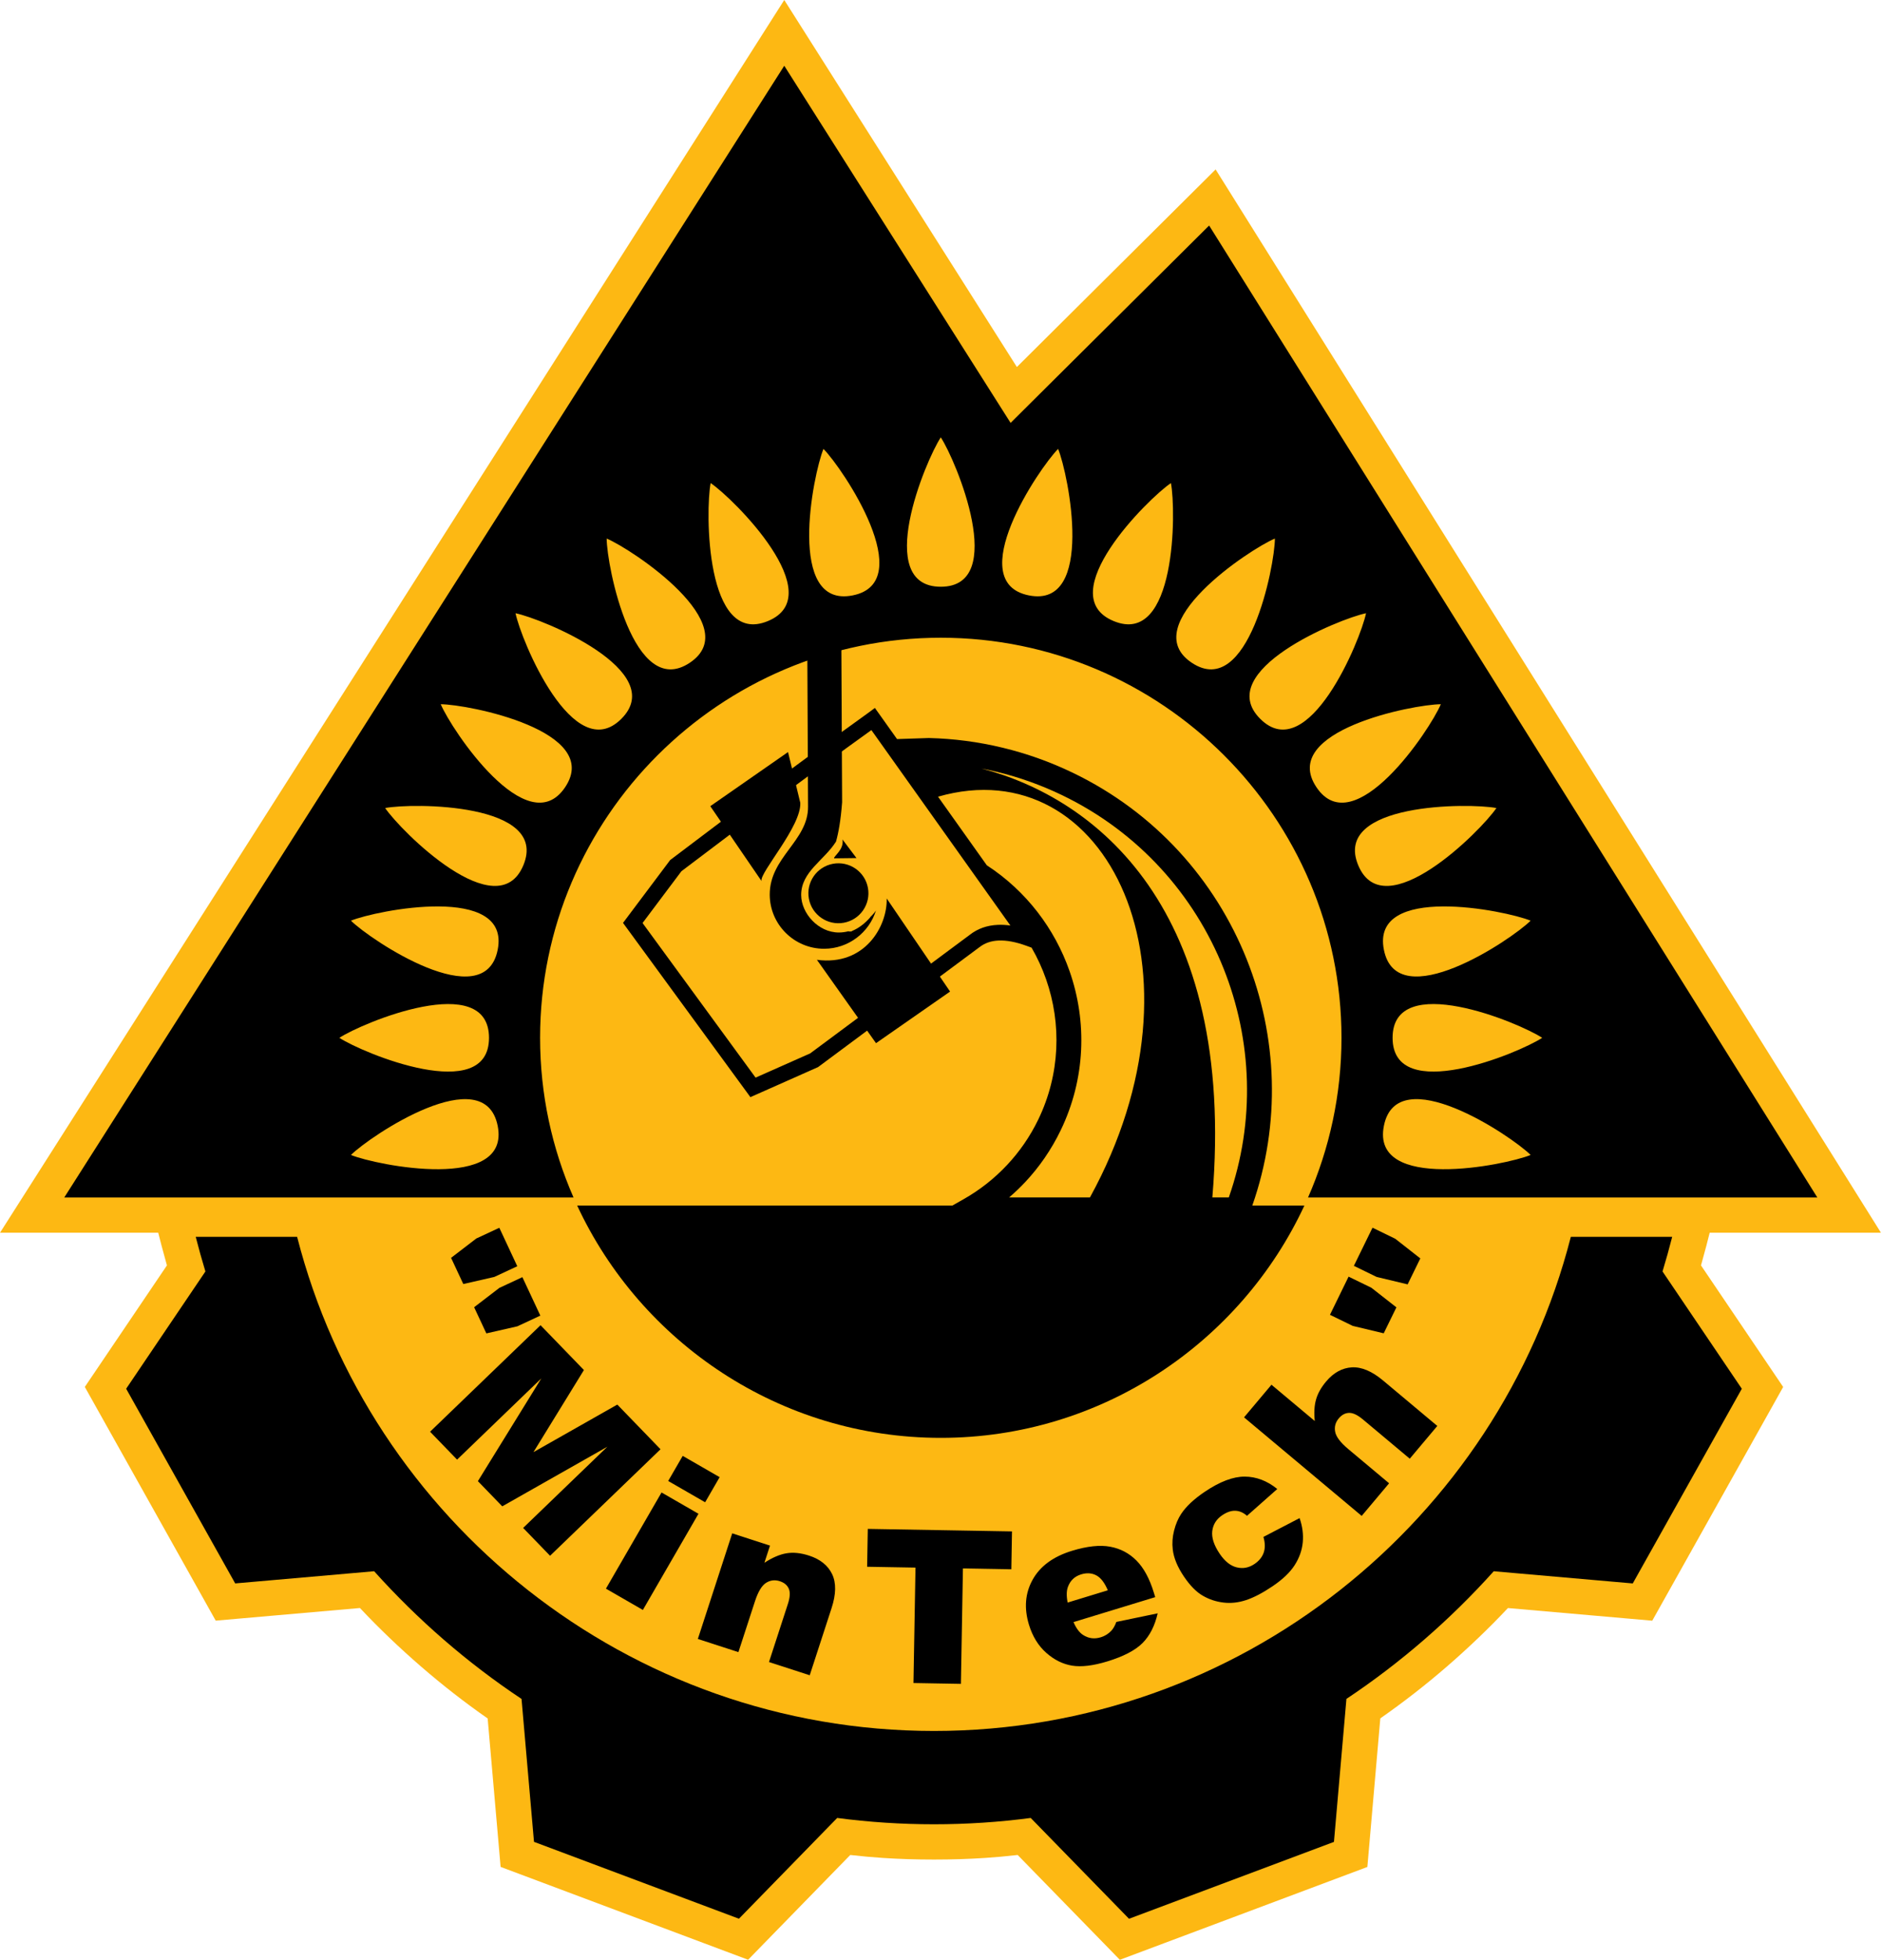
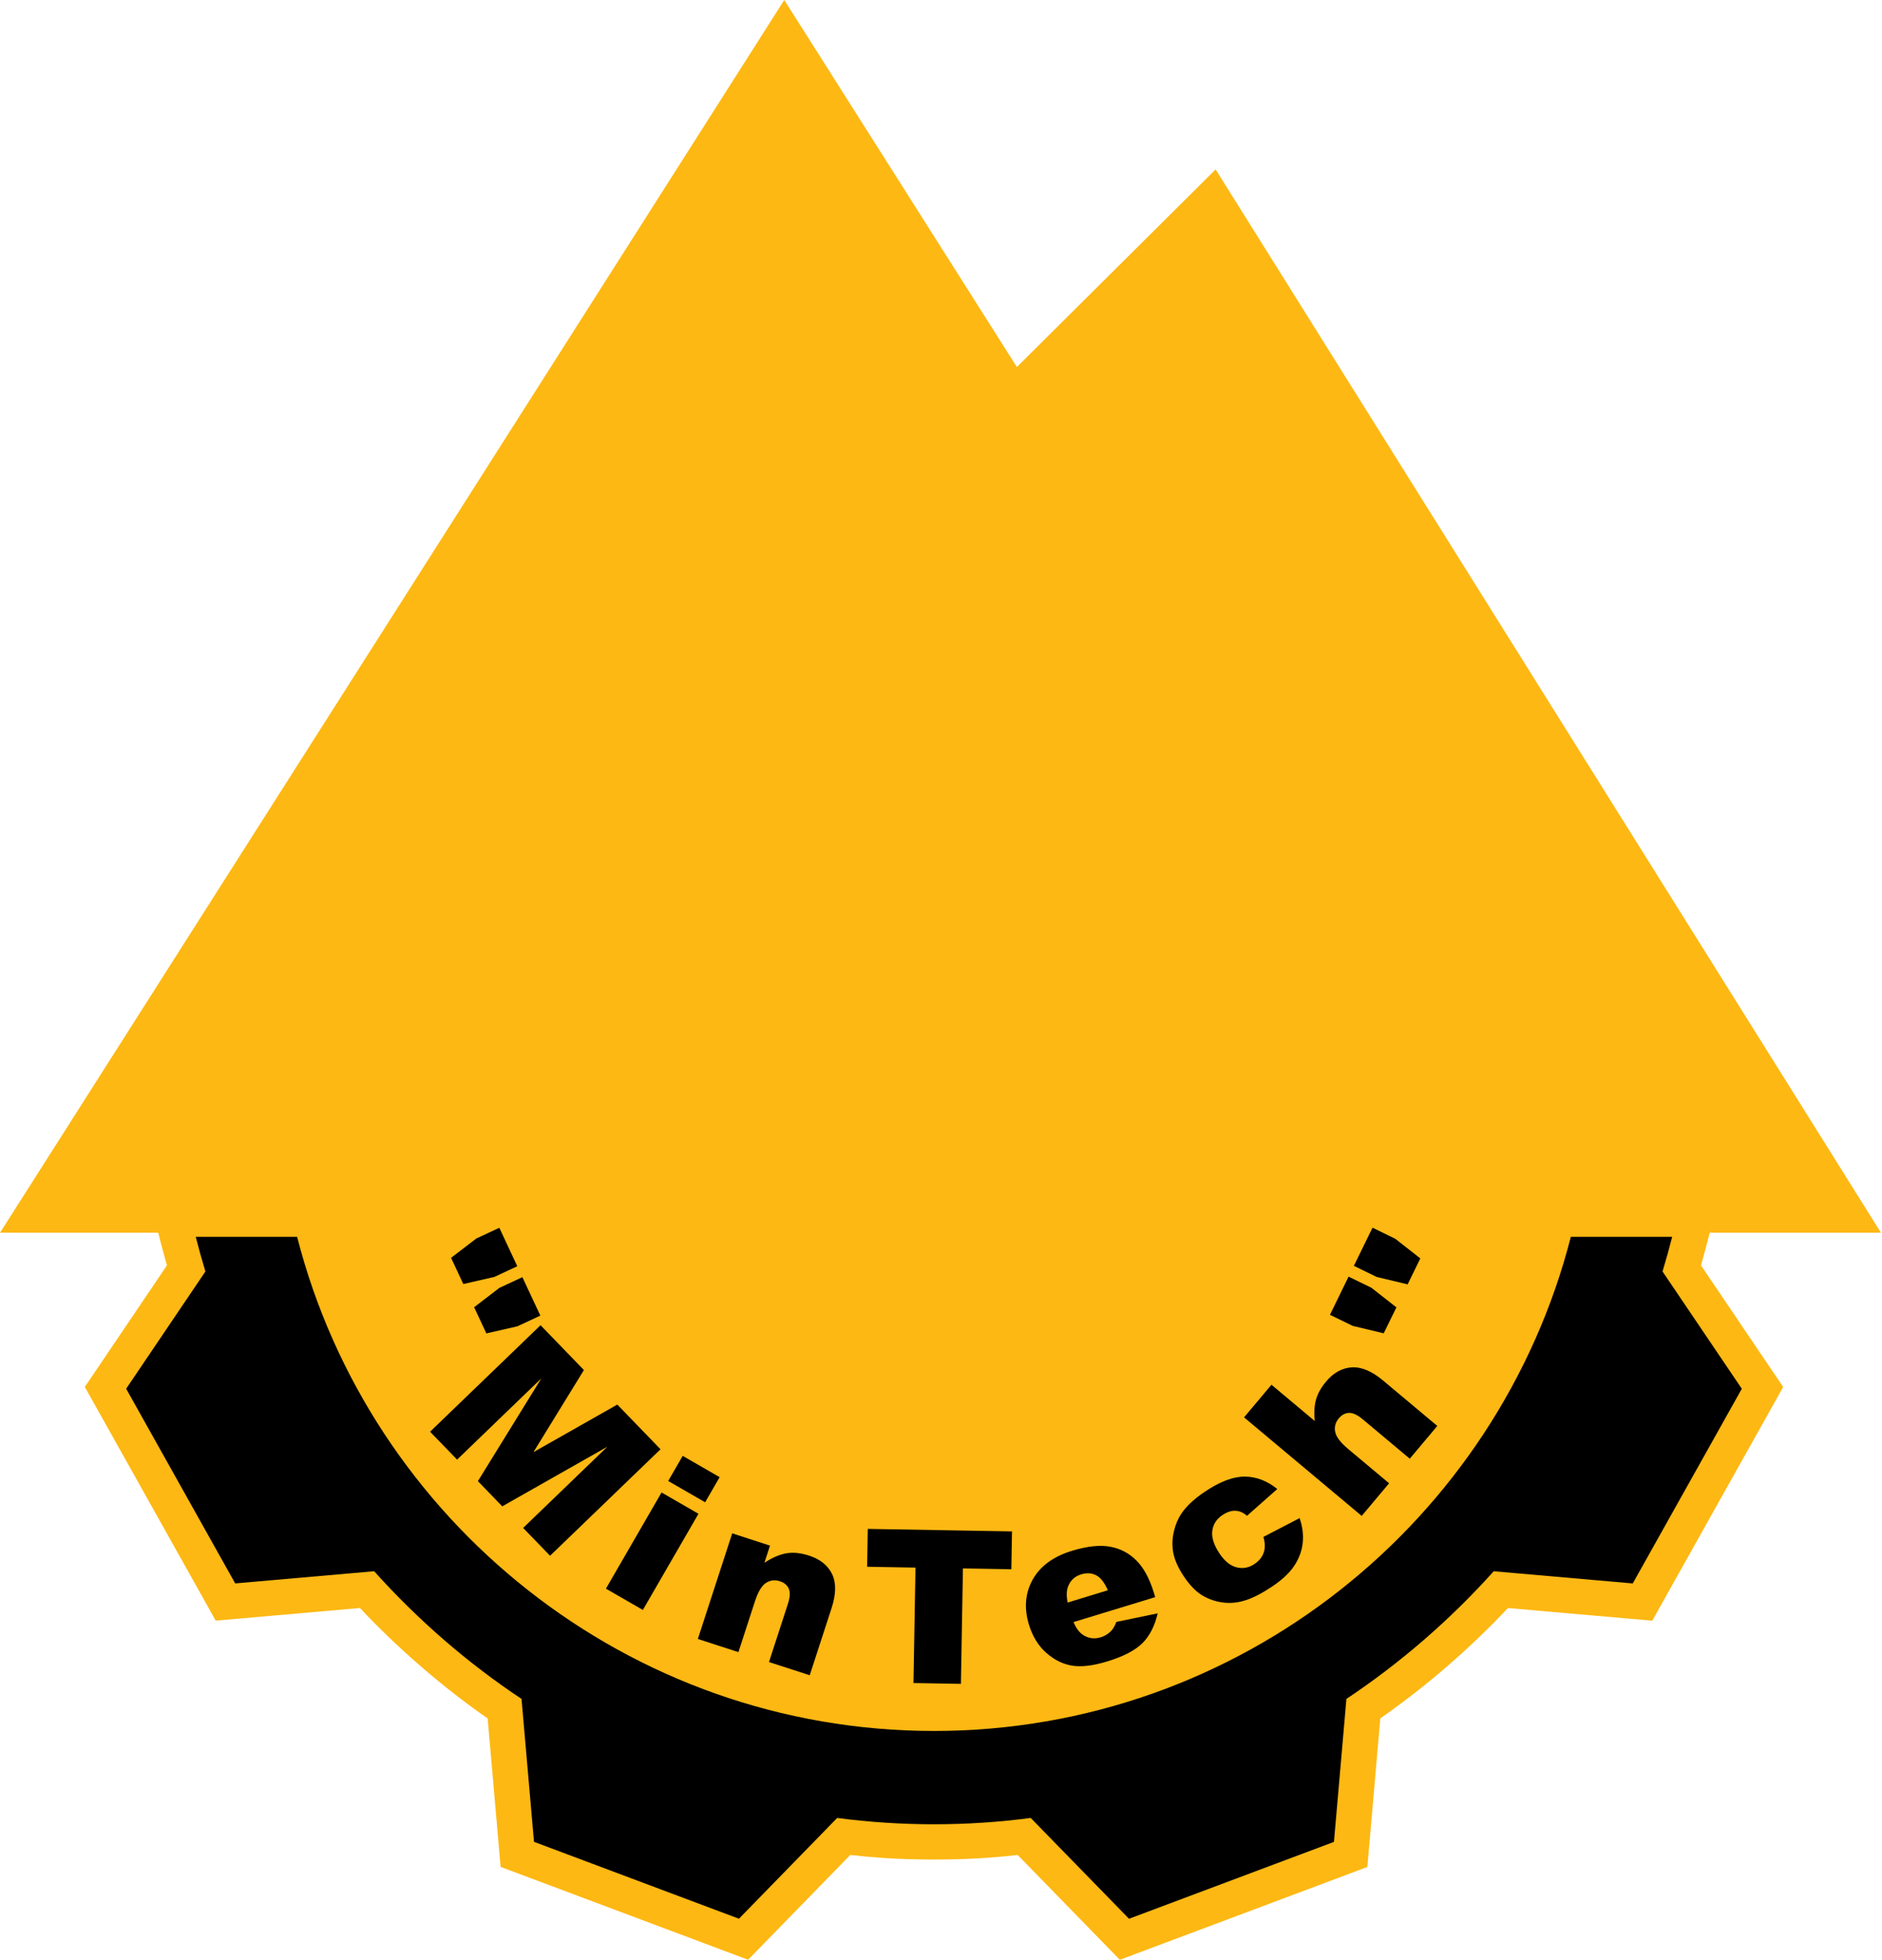
<svg xmlns="http://www.w3.org/2000/svg" width="219" height="228" viewBox="0 0 219 228" fill="none">
  <path d="M19.371 147.015C19.086 145.998 18.896 145.3 18.794 144.901L18.414 143.415H7.476H0L4.009 137.117L87.792 5.453L91.261 0L94.728 5.468L118.329 42.698L137.811 23.335L141.456 19.712L144.185 24.072L214.958 137.149L218.88 143.415H211.474H198.947L198.568 144.901C198.47 145.286 198.278 145.992 197.996 147.005C197.976 147.076 197.956 147.147 197.937 147.215L206.092 159.276L207.499 161.358L206.269 163.556L193.579 186.204L192.265 188.549L189.646 188.319L175.473 187.077C173.27 189.418 170.901 191.686 168.377 193.875C165.901 196.018 163.311 198.036 160.621 199.912L159.337 214.637L159.113 217.199L156.672 218.115L132.824 227.058L130.313 228L128.441 226.08L118.421 215.805C117.055 215.96 115.776 216.075 114.589 216.152C112.722 216.274 110.751 216.336 108.682 216.336C106.612 216.336 104.642 216.274 102.773 216.152C101.586 216.075 100.307 215.96 98.941 215.805L88.927 226.074L87.055 227.994L84.543 227.052L60.696 218.108L58.254 217.192L58.031 214.629L56.747 199.922C54.064 198.051 51.476 196.033 48.991 193.88C46.462 191.69 44.089 189.418 41.883 187.073L27.722 188.314L25.102 188.543L23.789 186.198L11.1 163.55L9.869 161.353L11.277 159.271L19.425 147.215C19.408 147.151 19.39 147.083 19.371 147.015Z" fill="#FDB813" />
-   <path fill-rule="evenodd" clip-rule="evenodd" d="M57.913 130.977C59.453 138.705 43.81 135.579 40.838 134.367C43.119 132.112 56.373 123.248 57.913 130.977ZM56.903 120.739C56.903 128.619 42.171 122.506 39.493 120.739C42.171 118.971 56.903 112.858 56.903 120.739ZM57.913 110.501C56.372 118.23 43.119 109.366 40.838 107.11C43.81 105.898 59.453 102.772 57.913 110.501ZM60.904 100.657C57.883 107.937 46.617 96.662 44.82 94.006C47.972 93.396 63.925 93.376 60.904 100.657ZM65.762 91.584C61.376 98.136 52.53 84.884 51.287 81.929C54.497 81.945 70.149 85.031 65.762 91.584ZM72.301 83.631C66.718 89.204 60.632 74.484 59.99 71.344C63.136 71.984 77.883 78.059 72.301 83.631ZM80.267 77.105C73.703 81.483 70.61 65.86 70.595 62.655C73.555 63.897 86.832 72.727 80.267 77.105ZM89.356 72.255C82.062 75.271 82.083 59.347 82.694 56.2C85.355 57.994 96.651 69.24 89.356 72.255ZM99.219 69.269C91.476 70.806 94.608 55.192 95.822 52.225C98.082 54.502 106.962 67.732 99.219 69.269ZM109.475 68.261C101.581 68.261 107.704 53.556 109.475 50.883C111.246 53.556 117.371 68.261 109.475 68.261ZM119.731 69.269C111.989 67.732 120.868 54.502 123.128 52.225C124.342 55.192 127.474 70.806 119.731 69.269ZM129.593 72.255C122.3 69.24 133.595 57.993 136.256 56.2C136.867 59.347 136.887 75.271 129.593 72.255ZM138.682 77.104C132.118 72.726 145.395 63.895 148.354 62.655C148.339 65.86 145.247 81.483 138.682 77.104ZM146.649 83.631C141.067 78.058 155.814 71.983 158.96 71.343C158.318 74.483 152.232 89.203 146.649 83.631ZM153.188 91.584C148.801 85.031 164.453 81.944 167.663 81.929C166.421 84.884 157.574 98.136 153.188 91.584ZM158.047 100.656C155.025 93.376 170.979 93.396 174.131 94.006C172.334 96.662 161.067 107.937 158.047 100.656ZM161.038 110.5C159.498 102.771 175.141 105.898 178.113 107.11C175.832 109.365 162.578 118.229 161.038 110.5ZM162.049 120.738C162.049 112.858 176.78 118.97 179.458 120.738C176.78 122.506 162.049 128.619 162.049 120.738ZM161.038 130.976C162.578 123.247 175.832 132.111 178.113 134.366C175.141 135.578 159.498 138.705 161.038 130.976ZM140.701 26.237L211.474 139.313H152.212C154.711 133.617 156.103 127.334 156.103 120.735C156.103 95.1 135.157 74.192 109.475 74.192C83.794 74.192 62.848 95.1 62.848 120.735C62.848 127.333 64.24 133.616 66.739 139.313H7.477L91.26 7.649L117.599 49.199L140.701 26.237Z" fill="black" />
-   <path fill-rule="evenodd" clip-rule="evenodd" d="M88.614 102.496L82.654 93.789L91.699 87.494L93.124 93.39C93.278 96.12 88.356 101.53 88.614 102.496ZM103.182 104.529L110.556 115.357L101.938 121.361L95.061 111.663C100.618 112.406 103.269 107.778 103.182 104.529ZM98.033 97.657L99.665 99.826L97.056 99.858C97.021 99.58 98.249 98.829 98.033 97.657Z" fill="black" />
-   <path fill-rule="evenodd" clip-rule="evenodd" d="M96.93 100.492C98.827 100.143 100.648 101.396 100.997 103.29C101.346 105.184 100.091 107.002 98.194 107.35C96.297 107.698 94.476 106.445 94.126 104.552C93.778 102.658 95.033 100.84 96.93 100.492Z" fill="black" />
-   <path fill-rule="evenodd" clip-rule="evenodd" d="M94.03 93.854L93.94 75.06L97.904 75.041L97.993 93.334C97.832 95.433 97.583 96.84 97.282 97.911C95.901 100.103 93.216 101.411 93.229 104.135C93.239 106.247 95.218 108.497 97.63 108.486C98.004 108.484 98.365 108.435 98.712 108.344C98.833 108.375 98.94 108.382 99.03 108.365C99.065 108.353 99.1 108.341 99.134 108.328C99.154 108.317 99.174 108.305 99.191 108.29C99.924 107.979 100.621 107.451 101.219 106.775C101.246 106.739 101.271 106.703 101.297 106.666C101.535 106.443 101.749 106.194 101.932 105.922C101.138 108.485 98.746 110.362 95.922 110.376C92.44 110.392 89.587 107.572 89.571 104.098C89.549 99.727 94.049 97.835 94.03 93.854Z" fill="black" />
  <path fill-rule="evenodd" clip-rule="evenodd" d="M22.776 143.89C23.123 145.246 23.498 146.592 23.902 147.921L14.681 161.563L27.369 184.211L43.537 182.795C48.619 188.453 54.379 193.454 60.689 197.651L62.139 214.277L85.987 223.221L97.42 211.497C101.108 211.983 104.868 212.233 108.682 212.233C112.494 212.233 116.251 211.983 119.939 211.497L131.378 223.226L155.226 214.283L156.677 197.648C162.981 193.449 168.739 188.453 173.82 182.797L189.997 184.214L202.687 161.566L193.461 147.92C193.866 146.589 194.239 145.245 194.585 143.89H182.791C174.346 176.869 144.291 201.377 108.683 201.377C73.075 201.377 43.019 176.869 34.574 143.89H22.776V143.89Z" fill="black" />
-   <path fill-rule="evenodd" clip-rule="evenodd" d="M101.399 84.937C93.851 90.356 87 95.527 79.292 101.359L74.771 107.383L87.925 125.37L94.28 122.549L112.86 108.747L112.859 108.746C113.768 108.038 114.848 107.655 116.099 107.597C116.568 107.576 117.058 107.602 117.573 107.673L101.399 84.937ZM114.223 89.411C127.327 92.821 143.91 105.515 141.076 139.307H142.991C146.102 130.433 145.699 120.982 142.378 112.663C138.973 104.133 132.495 96.798 123.593 92.509C121.119 91.316 118.58 90.417 116.018 89.797C115.422 89.653 114.823 89.526 114.223 89.411ZM151.787 140.253C144.369 156.184 128.18 167.278 109.475 167.278C90.769 167.278 74.581 156.184 67.163 140.253H110.825L112.151 139.5C113.995 138.455 115.7 137.122 117.192 135.529C118.63 133.994 119.861 132.227 120.815 130.253C123.376 124.956 123.538 119.103 121.732 113.937C121.286 112.659 120.721 111.424 120.04 110.248L119.452 110.034C118.211 109.581 117.122 109.377 116.188 109.42C115.325 109.459 114.59 109.715 113.983 110.188L113.968 110.198L95.283 124.079L95.194 124.145L95.106 124.184L87.992 127.342L87.321 127.64L86.885 127.043L72.897 107.915L72.498 107.369L72.904 106.827L77.908 100.159L77.985 100.056L78.092 99.976C85.992 94.005 93.149 88.595 101.057 82.917L101.807 82.36L102.35 83.123L104.385 85.983L108.046 85.861H108.125C110.969 85.931 113.842 86.303 116.698 86.994C119.464 87.663 122.197 88.63 124.851 89.909C134.436 94.527 141.41 102.422 145.074 111.602C148.642 120.54 149.073 130.704 145.724 140.254H151.787V140.253ZM126.833 139.307C141.387 112.789 128.798 87.031 109.154 92.685L114.831 100.666C119.43 103.662 122.737 108.049 124.463 112.987C126.513 118.851 126.33 125.494 123.422 131.508C122.33 133.767 120.934 135.775 119.311 137.508C118.715 138.144 118.085 138.744 117.427 139.307H126.833Z" fill="black" />
  <path d="M157.544 147.266L159.713 142.828L162.364 144.119L165.276 146.401L163.8 149.421L160.195 148.557L157.544 147.266ZM154.761 152.962L156.929 148.523L159.58 149.814L162.493 152.095L161.017 155.115L157.412 154.252L154.761 152.962ZM144.764 164.893L147.955 161.097L152.996 165.32C152.894 164.356 152.942 163.524 153.141 162.822C153.336 162.119 153.73 161.418 154.316 160.721C155.182 159.691 156.18 159.144 157.308 159.075C158.436 159.012 159.648 159.522 160.947 160.611L167.252 165.891L164.048 169.702L158.595 165.135C157.973 164.614 157.437 164.36 156.987 164.373C156.53 164.386 156.132 164.601 155.782 165.018C155.398 165.475 155.257 165.998 155.367 166.572C155.473 167.149 155.981 167.819 156.882 168.574L161.644 172.563L158.454 176.358L144.764 164.893ZM147.019 178.802L151.227 176.614C151.562 177.571 151.683 178.516 151.596 179.442C151.506 180.369 151.189 181.253 150.647 182.099C150.106 182.94 149.245 183.759 148.066 184.553C146.927 185.32 145.907 185.852 145.009 186.15C144.107 186.448 143.224 186.546 142.359 186.438C141.489 186.332 140.687 186.066 139.946 185.632C139.206 185.204 138.478 184.461 137.764 183.405C137.019 182.303 136.585 181.258 136.469 180.269C136.382 179.546 136.432 178.811 136.623 178.062C136.814 177.312 137.087 176.662 137.455 176.114C138.031 175.245 138.948 174.388 140.2 173.545C141.952 172.365 143.499 171.78 144.843 171.786C146.181 171.792 147.448 172.271 148.632 173.227L145.109 176.346C144.679 175.969 144.225 175.774 143.749 175.759C143.27 175.741 142.766 175.915 142.223 176.28C141.544 176.738 141.158 177.354 141.065 178.123C140.975 178.894 141.262 179.773 141.929 180.761C142.525 181.643 143.186 182.168 143.913 182.346C144.64 182.523 145.325 182.393 145.973 181.956C146.511 181.594 146.87 181.152 147.053 180.627C147.232 180.106 147.222 179.496 147.019 178.802ZM128.912 185.012C128.536 184.124 128.088 183.545 127.57 183.273C127.046 182.998 126.46 182.96 125.808 183.159C125.052 183.39 124.543 183.874 124.272 184.609C124.1 185.069 124.086 185.677 124.237 186.439L128.912 185.012ZM134.429 185.808L124.919 188.711C125.236 189.447 125.616 189.949 126.056 190.222C126.678 190.619 127.36 190.702 128.097 190.477C128.562 190.335 128.973 190.084 129.318 189.721C129.532 189.496 129.727 189.154 129.907 188.691L134.714 187.693C134.379 189.155 133.791 190.307 132.946 191.155C132.1 192 130.734 192.712 128.844 193.288C127.205 193.788 125.846 193.952 124.761 193.779C123.681 193.604 122.676 193.108 121.752 192.291C120.828 191.474 120.156 190.389 119.74 189.031C119.149 187.101 119.29 185.347 120.163 183.779C121.038 182.204 122.565 181.083 124.749 180.416C126.52 179.876 128.004 179.718 129.189 179.942C130.379 180.162 131.401 180.701 132.244 181.551C133.093 182.404 133.765 183.645 134.263 185.272L134.429 185.808ZM100.981 177.869L117.761 178.161L117.684 182.568L112.052 182.469L111.817 195.897L106.297 195.8L106.532 182.372L100.904 182.274L100.981 177.869ZM85.205 178.386L89.601 179.812L88.951 181.811C89.874 181.207 90.728 180.841 91.515 180.708C92.302 180.575 93.179 180.663 94.144 180.975C95.45 181.398 96.344 182.121 96.832 183.135C97.316 184.148 97.294 185.464 96.767 187.083L94.224 194.896L89.484 193.358L91.683 186.6C91.934 185.831 91.969 185.239 91.788 184.826C91.605 184.409 91.256 184.122 90.738 183.953C90.169 183.769 89.631 183.834 89.138 184.15C88.642 184.465 88.21 185.186 87.847 186.304L85.926 192.205L81.206 190.673L85.205 178.386ZM76.981 173.632L81.279 176.109L74.808 187.298L70.51 184.821L76.981 173.632ZM79.444 169.374L83.742 171.851L82.053 174.772L77.755 172.294L79.444 169.374ZM62.901 154.173L67.948 159.389L62.075 168.94L71.835 163.407L76.863 168.605L64.01 180.995L60.877 177.757L70.678 168.309L58.446 175.245L55.611 172.314L62.99 160.363L53.189 169.811L50.047 166.564L62.901 154.173ZM60.787 148.582L62.878 153.057L60.205 154.301L56.595 155.125L55.172 152.08L58.114 149.826L60.787 148.582ZM58.104 142.838L60.194 147.313L57.521 148.557L53.912 149.381L52.489 146.336L55.431 144.082L58.104 142.838Z" fill="black" />
</svg>